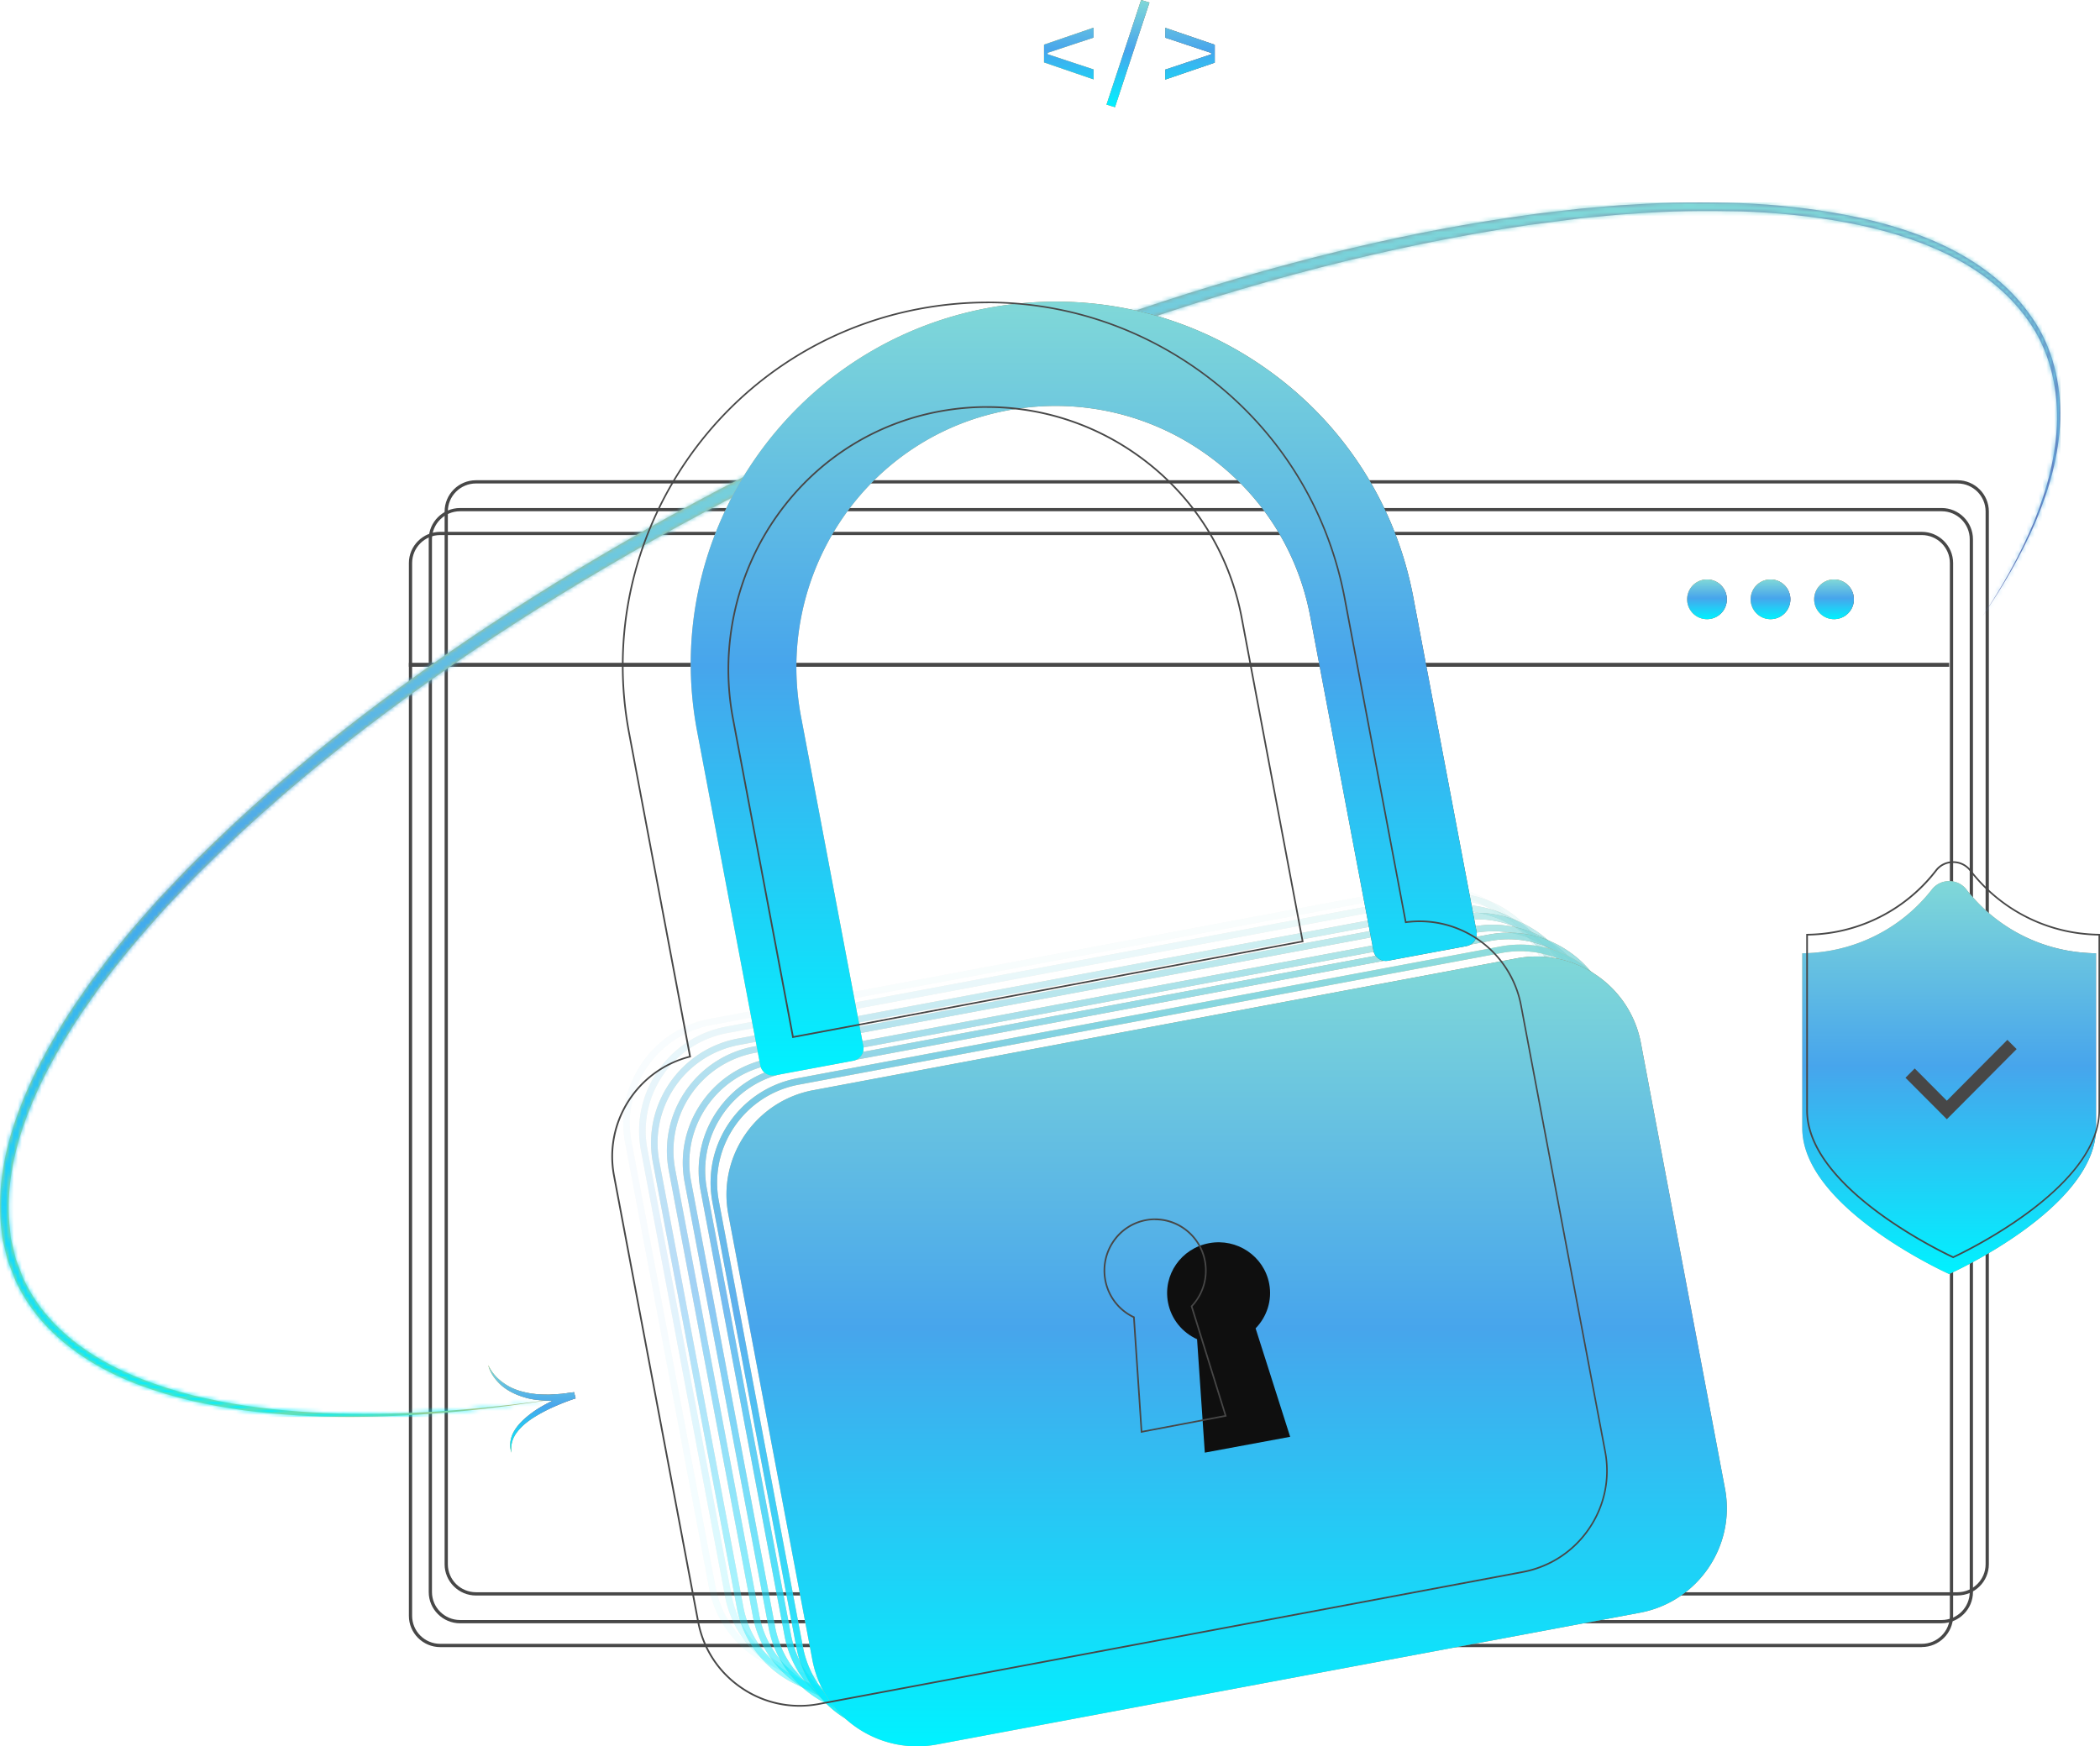
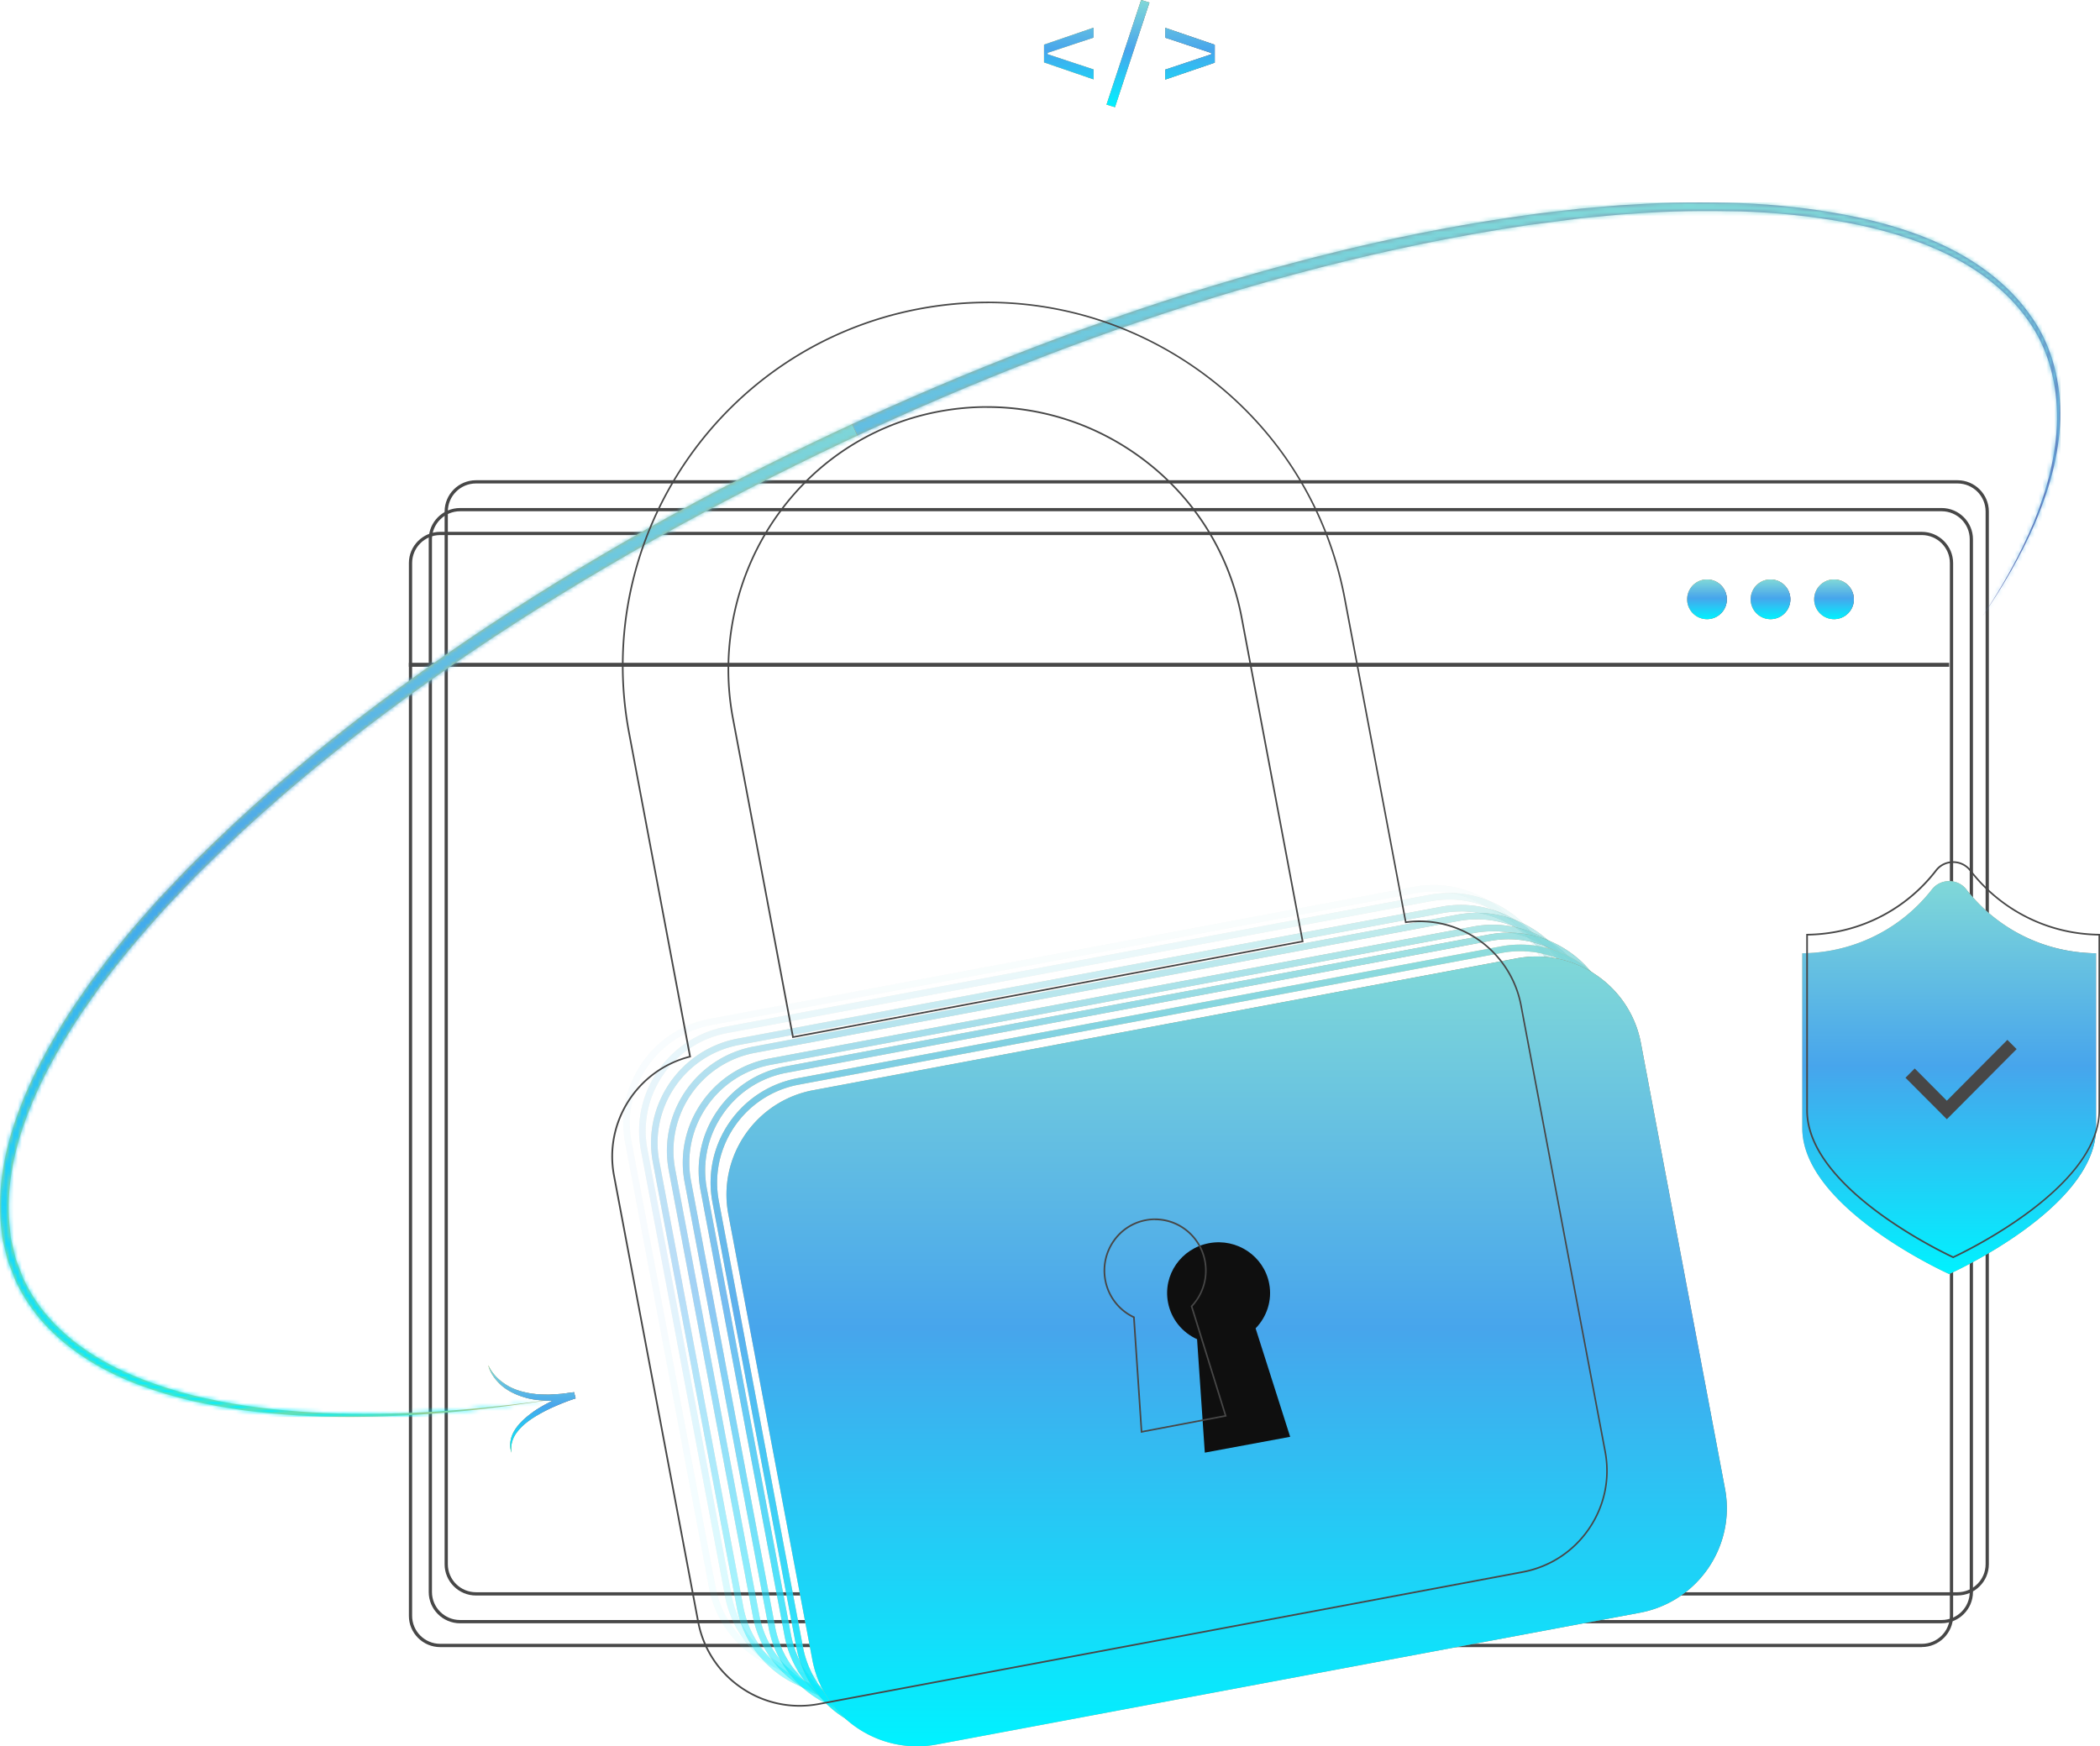
<svg xmlns="http://www.w3.org/2000/svg" width="529" height="440" fill="none">
  <g fill="#474747">
    <path d="M493.105 402h-373.21c-4.349 0-7.895-3.534-7.895-7.867V128.867c0-4.333 3.546-7.867 7.895-7.867h373.21c4.349 0 7.895 3.534 7.895 7.867v265.252c0 4.347-3.546 7.867-7.895 7.867V402zm-373.21-280.187c-3.898 0-7.079 3.156-7.079 7.054v265.252c0 3.884 3.166 7.054 7.079 7.054h373.21c3.898 0 7.079-3.17 7.079-7.054V128.867c0-3.884-3.166-7.054-7.079-7.054h-373.21z" />
    <path d="M489.105 409h-373.21c-4.349 0-7.895-3.534-7.895-7.867V135.867c0-4.333 3.546-7.867 7.895-7.867h373.21c4.349 0 7.895 3.534 7.895 7.867v265.252c0 4.333-3.546 7.867-7.895 7.867V409zm-373.21-280.187c-3.898 0-7.079 3.156-7.079 7.054v265.252c0 3.884 3.166 7.054 7.079 7.054h373.21c3.898 0 7.079-3.156 7.079-7.054V135.867c0-3.884-3.166-7.054-7.079-7.054h-373.21z" />
    <path d="M484.091 415H110.895c-4.349 0-7.895-3.534-7.895-7.867V141.867c0-4.333 3.546-7.867 7.895-7.867h373.21c4.349 0 7.895 3.534 7.895 7.867v265.252c0 4.333-3.546 7.867-7.895 7.867l-.014.014zM110.895 134.813c-3.898 0-7.079 3.156-7.079 7.054v265.252c0 3.884 3.166 7.054 7.079 7.054h373.21c3.898 0 7.079-3.156 7.079-7.054V141.867c0-3.884-3.166-7.054-7.079-7.054h-373.21z" />
    <path d="M491 167H103v1h388v-1z" />
  </g>
  <use href="#n" fill="url(#B)" />
  <use href="#n" fill="url(#C)" />
  <use href="#n" fill="url(#D)" />
  <use href="#n" x="-16" fill="url(#B)" />
  <use href="#n" x="-16" fill="url(#C)" />
  <use href="#n" x="-16" fill="url(#D)" />
  <use href="#n" x="-32" fill="url(#B)" />
  <use href="#n" x="-32" fill="url(#C)" />
  <use href="#n" x="-32" fill="url(#D)" />
  <path d="M142.035 352.143c-17.719 2.934-35.649 4.801-53.649 4.857-8.993 0-18-.477-26.937-1.656-4.468-.604-8.909-1.418-13.307-2.415-4.398-1.053-8.74-2.33-12.984-3.916-8.459-3.172-16.567-7.791-22.974-14.36-3.19-3.285-5.902-7.061-7.911-11.187-.534-1.025-.871-2.12-1.307-3.187-.379-1.081-.927-2.119-1.166-3.242l-.815-3.341c-.126-.562-.309-1.109-.379-1.685l-.197-1.712c-1.18-9.124.295-18.361 3.119-26.979 2.838-8.647 6.97-16.774 11.677-24.495 2.304-3.902 4.932-7.58 7.504-11.3 2.712-3.607 5.396-7.257 8.305-10.696 2.796-3.551 5.888-6.836 8.853-10.247l4.651-4.913c1.546-1.642 3.105-3.27 4.721-4.843 12.773-12.731 26.403-24.55 40.693-35.527 28.552-21.968 59.227-41.044 91.054-57.861 31.897-16.69 64.932-31.176 98.923-43.079 16.988-5.938 34.229-11.201 51.681-15.651 17.452-4.464 35.129-8.043 52.975-10.5 4.454-.674 8.951-1.067 13.419-1.628 4.497-.351 8.979-.87 13.475-1.053 8.993-.618 18.029-.632 27.036-.351 9.021.365 18.014 1.334 26.894 3.046 8.853 1.741 17.635 4.295 25.757 8.366 8.08 4.057 15.527 9.798 20.656 17.35 5.283 7.482 7.419 16.802 7.18 25.786-.295 9.068-2.852 17.856-6.351 26.123-3.597 8.24-8.136 16.031-13.223 23.428 4.974-7.468 9.401-15.314 12.857-23.582 3.373-8.282 5.762-17.055 5.916-25.983.098-8.857-2.136-17.897-7.377-25.084-5.101-7.257-12.407-12.732-20.375-16.592-7.995-3.888-16.637-6.359-25.391-7.987-8.768-1.614-17.677-2.513-26.614-2.793-8.936-.197-17.887-.126-26.81.576-4.468.225-8.909.786-13.377 1.165l-13.321 1.727c-35.438 5.278-70.216 14.556-104.01 26.46-33.794 11.932-66.674 26.474-98.375 43.164-31.714 16.648-62.304 35.57-90.759 57.327-14.234 10.865-27.808 22.572-40.497 35.163-1.616 1.544-3.162 3.158-4.693 4.786l-4.609 4.857c-2.951 3.355-6 6.626-8.796 10.093-2.909 3.383-5.578 6.962-8.29 10.499-2.557 3.636-5.185 7.258-7.475 11.062-4.693 7.551-8.81 15.496-11.635 23.891-2.824 8.366-4.314 17.265-3.246 25.996l.169 1.642c.056.548.239 1.067.337 1.601l.759 3.2c.211 1.081.731 2.064 1.082 3.088.407 1.011.731 2.078 1.222 3.046 1.883 3.959 4.44 7.58 7.475 10.753 6.098 6.372 13.953 10.92 22.23 14.149 4.145 1.628 8.403 2.948 12.731 4.057 4.342 1.052 8.726 1.923 13.152 2.596 8.852 1.306 17.817 1.924 26.782 2.05 17.944.21 35.888-1.39 53.635-4.057h-.07z" fill="url(#E)" />
  <mask id="A" maskUnits="userSpaceOnUse" x="0" y="51" width="519" height="306">
    <path d="M142.035 352.143c-17.719 2.934-35.649 4.801-53.649 4.857-8.993 0-18-.477-26.937-1.656-4.468-.604-8.909-1.418-13.307-2.415-4.398-1.053-8.74-2.33-12.984-3.916-8.459-3.172-16.567-7.791-22.974-14.36-3.19-3.285-5.902-7.061-7.911-11.187-.534-1.025-.871-2.12-1.307-3.187-.379-1.081-.927-2.119-1.166-3.242l-.815-3.341c-.126-.562-.309-1.109-.379-1.685l-.197-1.712c-1.18-9.124.295-18.361 3.119-26.979 2.838-8.647 6.97-16.774 11.677-24.495 2.304-3.902 4.932-7.58 7.504-11.3 2.712-3.607 5.396-7.257 8.305-10.696 2.796-3.551 5.888-6.836 8.853-10.247l4.651-4.913c1.546-1.642 3.105-3.27 4.721-4.843 12.773-12.731 26.403-24.55 40.693-35.527 28.552-21.968 59.227-41.044 91.054-57.861 31.897-16.69 64.932-31.176 98.923-43.079 16.988-5.938 34.229-11.201 51.681-15.651 17.452-4.464 35.129-8.043 52.975-10.5 4.454-.674 8.951-1.067 13.419-1.628 4.497-.351 8.979-.87 13.475-1.053 8.993-.618 18.029-.632 27.036-.351 9.021.365 18.014 1.334 26.894 3.046 8.853 1.741 17.635 4.295 25.757 8.366 8.08 4.057 15.527 9.798 20.656 17.35 5.283 7.482 7.419 16.802 7.18 25.786-.295 9.068-2.852 17.856-6.351 26.123-3.597 8.24-8.136 16.031-13.223 23.428 4.974-7.468 9.401-15.314 12.857-23.582 3.373-8.282 5.762-17.055 5.916-25.983.098-8.857-2.136-17.897-7.377-25.084-5.101-7.257-12.407-12.732-20.375-16.592-7.995-3.888-16.637-6.359-25.391-7.987-8.768-1.614-17.677-2.513-26.614-2.793-8.936-.197-17.887-.126-26.81.576-4.468.225-8.909.786-13.377 1.165l-13.321 1.727c-35.438 5.278-70.216 14.556-104.01 26.46-33.794 11.932-66.674 26.474-98.375 43.164-31.714 16.648-62.304 35.57-90.759 57.327-14.234 10.865-27.808 22.572-40.497 35.163-1.616 1.544-3.162 3.158-4.693 4.786l-4.609 4.857c-2.951 3.355-6 6.626-8.796 10.093-2.909 3.383-5.578 6.962-8.29 10.499-2.557 3.636-5.185 7.258-7.475 11.062-4.693 7.551-8.81 15.496-11.635 23.891-2.824 8.366-4.314 17.265-3.246 25.996l.169 1.642c.056.548.239 1.067.337 1.601l.759 3.2c.211 1.081.731 2.064 1.082 3.088.407 1.011.731 2.078 1.222 3.046 1.883 3.959 4.44 7.58 7.475 10.753 6.098 6.372 13.953 10.92 22.23 14.149 4.145 1.628 8.403 2.948 12.731 4.057 4.342 1.052 8.726 1.923 13.152 2.596 8.852 1.306 17.817 1.924 26.782 2.05 17.944.21 35.888-1.39 53.635-4.057h-.07z" fill="#fff" />
  </mask>
  <g mask="url(#A)">
    <path d="M519 92l-19-41h19v41z" fill="url(#F)" />
    <use href="#o" fill="url(#G)" />
    <use href="#o" fill="url(#H)" />
    <use href="#o" fill="url(#I)" />
    <use href="#p" fill="url(#J)" />
    <use href="#p" fill="url(#K)" />
    <use href="#p" fill="url(#L)" />
    <path d="M-1 314l20 43H-1v-43z" fill="url(#M)" />
  </g>
  <use href="#q" fill="url(#N)" />
  <use href="#q" fill="url(#O)" />
  <use href="#q" fill="url(#P)" />
  <use href="#r" fill="url(#Q)" />
  <use href="#r" fill="url(#R)" />
  <use href="#r" fill="url(#S)" />
  <use href="#s" fill="url(#T)" />
  <use href="#s" fill="url(#U)" />
  <path d="M492.021 317l-.084-.042c-.367-.17-36.937-16.938-36.937-37.173v-44.489h.197a42.84 42.84 0 0 0 7.365-.736c9.928-1.896 18.785-7.343 24.967-15.367 1.07-1.401 2.704-2.193 4.478-2.193s3.408.807 4.478 2.193c6.182 8.009 15.039 13.471 24.953 15.367a42.98 42.98 0 0 0 7.365.736H529v44.489c0 20.235-36.556 37.017-36.923 37.173l-.084.042h.028zm-36.599-81.293v44.078c0 19.499 34.628 35.842 36.599 36.762 1.972-.92 36.599-17.263 36.599-36.762v-44.078a43.18 43.18 0 0 1-7.238-.736c-10.012-1.91-18.968-7.429-25.207-15.509a5.24 5.24 0 0 0-4.154-2.037 5.18 5.18 0 0 0-4.154 2.037 41.65 41.65 0 0 1-25.221 15.509 42.7 42.7 0 0 1-7.224.736zM490.419 282L480 271.549l2.331-2.342 8.088 8.124L505.669 262l2.331 2.327L490.419 282z" fill="#474747" />
  <g opacity=".05">
    <use href="#t" fill="url(#V)" />
    <use href="#t" fill="url(#W)" />
  </g>
  <g opacity=".15">
    <use href="#u" fill="url(#X)" />
    <use href="#u" fill="url(#Y)" />
  </g>
  <g opacity=".38">
    <use href="#v" fill="url(#Z)" />
    <use href="#v" fill="url(#a)" />
  </g>
  <g opacity=".5">
    <use href="#w" fill="url(#b)" />
    <use href="#w" fill="url(#c)" />
  </g>
  <g opacity=".62">
    <use href="#x" fill="url(#d)" />
    <use href="#x" fill="url(#e)" />
  </g>
  <g opacity=".75">
    <use href="#y" fill="url(#f)" />
    <use href="#y" fill="url(#g)" />
  </g>
  <g opacity=".88">
    <use href="#z" fill="url(#h)" />
    <use href="#z" fill="url(#i)" />
  </g>
  <path d="M231.003 440c-12.659 0-23.953-8.974-26.372-21.819l-21.168-112.265c-2.728-14.5 6.878-28.522 21.421-31.242l177.134-33.206c7.047-1.318 14.192.168 20.099 4.207a26.63 26.63 0 0 1 11.238 17.149l21.182 112.265c2.728 14.5-6.878 28.522-21.421 31.243l-177.134 33.205c-1.674.309-3.334.463-4.965.463h-.014zm156.022-197.354c-1.561 0-3.136.14-4.711.435L205.18 276.286c-13.658 2.566-22.673 15.719-20.099 29.321l21.167 112.265c2.574 13.616 15.767 22.591 29.41 20.039l177.134-33.206c13.657-2.552 22.673-15.719 20.099-29.321l-21.182-112.265c-1.237-6.591-4.993-12.312-10.548-16.098-4.234-2.889-9.143-4.389-14.164-4.389l.028.014z" fill="url(#j)" />
  <path d="M231.003 440c-12.659 0-23.953-8.974-26.372-21.819l-21.168-112.265c-2.728-14.5 6.878-28.522 21.421-31.242l177.134-33.206c7.047-1.318 14.192.168 20.099 4.207a26.63 26.63 0 0 1 11.238 17.149l21.182 112.265c2.728 14.5-6.878 28.522-21.421 31.243l-177.134 33.205c-1.674.309-3.334.463-4.965.463h-.014z" fill="url(#k)" />
  <path d="M316.297 334.705L325 362.013 303.496 366l-1.95-28.577c-3.688-1.672-6.514-5.018-7.319-9.256-1.328-6.955 3.306-13.633 10.342-14.943 7.051-1.31 13.819 3.262 15.147 10.204.805 4.224-.608 8.364-3.419 11.249v.028z" fill="#0f0f0f" />
  <path d="M287.362 361v-.225l-1.922-28.753c-3.759-1.789-6.447-5.311-7.213-9.453-.64-3.452.084-6.945 2.033-9.847s4.916-4.846 8.313-5.495c7.046-1.338 13.841 3.367 15.164 10.482a13.31 13.31 0 0 1-3.342 11.467l8.605 27.71-.223.043L287.362 361zm3.62-53.589c-.766 0-1.546.07-2.325.225-3.3.634-6.155 2.522-8.049 5.325s-2.59 6.185-1.977 9.537c.752 4.044 3.398 7.481 7.102 9.2l.111.056v.127l1.908 28.64 20.747-3.944-8.55-27.5.084-.084a12.86 12.86 0 0 0 3.314-11.186c-1.128-6.1-6.433-10.368-12.351-10.368l-.014-.028z" fill="#474747" />
  <use href="#AA" fill="url(#l)" />
  <use href="#AA" fill="url(#m)" />
  <path d="M201.389 430a26 26 0 0 1-14.753-4.578c-5.786-3.946-9.686-9.901-10.981-16.782l-21.2-112.417c-2.548-13.496 5.856-26.697 19.131-30.151l-15.33-81.395c-9.362-49.686 23.551-97.714 73.357-107.067 24.115-4.536 48.567.59 68.853 14.409 20.257 13.819 33.927 34.688 38.474 58.758l15.33 81.353c13.754-1.741 26.494 7.513 29.07 21.135l21.201 112.445c1.295 6.868-.169 13.833-4.125 19.605a26.12 26.12 0 0 1-16.823 10.968l-177.291 33.255c-1.633.308-3.28.463-4.899.463h-.014zm47.399-353.598c-5.674 0-11.403.534-17.104 1.601-49.581 9.311-82.339 57.129-73.02 106.589l15.415 81.775-.183.042c-13.177 3.328-21.525 16.388-19.019 29.73l21.201 112.417c1.281 6.769 5.11 12.639 10.811 16.515a25.74 25.74 0 0 0 19.357 4.058l177.291-33.254c6.785-1.278 12.656-5.098 16.555-10.786s5.335-12.54 4.068-19.295l-21.2-112.445a25.82 25.82 0 0 0-28.803-20.785l-.197.028-.042-.196-15.373-81.55c-4.518-23.972-18.131-44.742-38.29-58.505-15.401-10.49-33.223-15.953-51.439-15.953l-.028.014zm-49.201 185.134l-.042-.197-15.119-80.286c-3.379-17.947.746-36.723 11.346-51.511 10.431-14.563 25.888-23.986 43.499-26.528 16.274-2.345 32.716 1.475 46.301 10.744 14.458 9.858 24.199 24.73 27.423 41.877l15.387 81.718-.198.042-128.583 24.141h-.014zm49.06-158.788c-3.097 0-6.208.224-9.319.674-17.499 2.527-32.857 11.894-43.218 26.359-10.53 14.689-14.641 33.353-11.276 51.188l15.091 80.089 127.978-24.028-15.316-81.311c-3.21-17.035-12.881-31.808-27.24-41.61-10.91-7.443-23.664-11.347-36.686-11.347l-.014-.014z" fill="#474747" />
  <defs>
    <linearGradient id="B" x1="457" y1="151" x2="467" y2="151" href="#AB">
      <stop stop-color="#d5da63" />
      <stop offset="1" stop-color="#636eb4" />
    </linearGradient>
    <linearGradient id="C" x1="457" y1="150.999" x2="467" y2="150.999" href="#AB">
      <stop stop-color="#d0bd8a" />
      <stop offset="1" stop-color="#8a7456" />
    </linearGradient>
    <linearGradient id="D" x1="462" y1="146" x2="462" y2="156" href="#AB">
      <stop stop-color="#80d8d8" />
      <stop offset=".471" stop-color="#47a5ec" />
      <stop offset="1" stop-color="#00f2ff" />
    </linearGradient>
    <linearGradient id="E" x1=".002" y1="204.011" x2="518.982" y2="204.011" href="#AB">
      <stop stop-color="#d5da63" />
      <stop offset="1" stop-color="#636eb4" />
    </linearGradient>
    <linearGradient id="F" x1="500" y1="71.5" x2="519" y2="71.5" href="#AB">
      <stop stop-color="#d5da63" />
      <stop offset="1" stop-color="#636eb4" />
    </linearGradient>
    <linearGradient id="G" x1="213" y1="167.493" x2="519" y2="167.493" href="#AB">
      <stop stop-color="#d5da63" />
      <stop offset="1" stop-color="#636eb4" />
    </linearGradient>
    <linearGradient id="H" x1="213" y1="167.488" x2="519" y2="167.488" href="#AB">
      <stop stop-color="#d0bd8a" />
      <stop offset="1" stop-color="#8a7456" />
    </linearGradient>
    <linearGradient id="I" x1="366" y1="51" x2="366" y2="284" href="#AB">
      <stop stop-color="#80d8d8" />
      <stop offset=".471" stop-color="#47a5ec" />
      <stop offset="1" stop-color="#00f2ff" />
    </linearGradient>
    <linearGradient id="J" x1="-1" y1="230" x2="297" y2="230" href="#AB">
      <stop stop-color="#d5da63" />
      <stop offset="1" stop-color="#636eb4" />
    </linearGradient>
    <linearGradient id="K" x1="-1" y1="229.986" x2="297" y2="229.986" href="#AB">
      <stop stop-color="#d0bd8a" />
      <stop offset="1" stop-color="#8a7456" />
    </linearGradient>
    <linearGradient id="L" x1="148" y1="103" x2="148" y2="357" href="#AB">
      <stop stop-color="#80d8d8" />
      <stop offset=".471" stop-color="#47a5ec" />
      <stop offset="1" stop-color="#00f2ff" />
    </linearGradient>
    <linearGradient id="M" x1="-1" y1="335.5" x2="19" y2="335.5" href="#AB">
      <stop stop-color="#d5da63" />
      <stop offset="1" stop-color="#636eb4" />
    </linearGradient>
    <linearGradient id="N" x1="123.014" y1="354.993" x2="145.014" y2="354.993" href="#AB">
      <stop stop-color="#d5da63" />
      <stop offset="1" stop-color="#636eb4" />
    </linearGradient>
    <linearGradient id="O" x1="123" y1="354.999" x2="145" y2="354.999" href="#AB">
      <stop stop-color="#d0bd8a" />
      <stop offset="1" stop-color="#8a7456" />
    </linearGradient>
    <linearGradient id="P" x1="134" y1="344" x2="134" y2="366" href="#AB">
      <stop stop-color="#80d8d8" />
      <stop offset=".471" stop-color="#47a5ec" />
      <stop offset="1" stop-color="#00f2ff" />
    </linearGradient>
    <linearGradient id="Q" x1="263" y1="13.507" x2="305.986" y2="13.507" href="#AB">
      <stop stop-color="#d5da63" />
      <stop offset="1" stop-color="#636eb4" />
    </linearGradient>
    <linearGradient id="R" x1="263" y1="13.499" x2="306" y2="13.499" href="#AB">
      <stop stop-color="#d0bd8a" />
      <stop offset="1" stop-color="#8a7456" />
    </linearGradient>
    <linearGradient id="S" x1="284.5" y1="0" x2="284.5" y2="27" href="#AB">
      <stop stop-color="#80d8d8" />
      <stop offset=".471" stop-color="#47a5ec" />
      <stop offset="1" stop-color="#00f2ff" />
    </linearGradient>
    <linearGradient id="T" x1="454" y1="271.495" x2="528" y2="271.495" href="#AB">
      <stop stop-color="#d0bd8a" />
      <stop offset="1" stop-color="#8a7456" />
    </linearGradient>
    <linearGradient id="U" x1="491" y1="222" x2="491" y2="321" href="#AB">
      <stop stop-color="#80d8d8" />
      <stop offset=".471" stop-color="#47a5ec" />
      <stop offset="1" stop-color="#00f2ff" />
    </linearGradient>
    <linearGradient id="V" x1="157.457" y1="277.071" x2="408.401" y2="368.426" href="#AB">
      <stop stop-color="#d0bd8a" />
      <stop offset="1" stop-color="#8a7456" />
    </linearGradient>
    <linearGradient id="W" x1="283" y1="223" x2="283" y2="422" href="#AB">
      <stop stop-color="#80d8d8" />
      <stop offset=".471" stop-color="#47a5ec" />
      <stop offset="1" stop-color="#00f2ff" />
    </linearGradient>
    <linearGradient id="X" x1="158.885" y1="288.894" x2="415.029" y2="360.507" href="#AB">
      <stop stop-color="#d0bd8a" />
      <stop offset="1" stop-color="#8a7456" />
    </linearGradient>
    <linearGradient id="Y" x1="287" y1="225" x2="287" y2="424" href="#AB">
      <stop stop-color="#80d8d8" />
      <stop offset=".471" stop-color="#47a5ec" />
      <stop offset="1" stop-color="#00f2ff" />
    </linearGradient>
    <linearGradient id="Z" x1="160.697" y1="301.964" x2="419.252" y2="353.327" href="#AB">
      <stop stop-color="#d0bd8a" />
      <stop offset="1" stop-color="#806c61" />
    </linearGradient>
    <linearGradient id="a" x1="290" y1="228" x2="290" y2="427" href="#AB">
      <stop stop-color="#80d8d8" />
      <stop offset=".471" stop-color="#47a5ec" />
      <stop offset="1" stop-color="#00f2ff" />
    </linearGradient>
    <linearGradient id="b" x1="164.908" y1="314.068" x2="423.065" y2="345.098" href="#AB">
      <stop stop-color="#d0bd8a" />
      <stop offset="1" stop-color="#806c61" />
    </linearGradient>
    <linearGradient id="c" x1="294" y1="230" x2="294" y2="429" href="#AB">
      <stop stop-color="#80d8d8" />
      <stop offset=".471" stop-color="#47a5ec" />
      <stop offset="1" stop-color="#00f2ff" />
    </linearGradient>
    <linearGradient id="d" x1="170.494" y1="327.022" x2="425.483" y2="338.025" href="#AB">
      <stop stop-color="#d0bd8a" />
      <stop offset="1" stop-color="#8a7456" />
    </linearGradient>
    <linearGradient id="e" x1="298" y1="233" x2="298" y2="432" href="#AB">
      <stop stop-color="#80d8d8" />
      <stop offset=".471" stop-color="#47a5ec" />
      <stop offset="1" stop-color="#00f2ff" />
    </linearGradient>
    <linearGradient id="f" x1="177.445" y1="338.637" x2="426.541" y2="330.31" href="#AB">
      <stop stop-color="#d0bd8a" />
      <stop offset="1" stop-color="#8a7456" />
    </linearGradient>
    <linearGradient id="g" x1="302" y1="235" x2="302" y2="434" href="#AB">
      <stop stop-color="#80d8d8" />
      <stop offset=".471" stop-color="#47a5ec" />
      <stop offset="1" stop-color="#00f2ff" />
    </linearGradient>
    <linearGradient id="h" x1="184.665" y1="350.711" x2="425.33" y2="324.15" href="#AB">
      <stop stop-color="#d0bd8a" />
    </linearGradient>
    <linearGradient id="i" x1="305" y1="238" x2="305" y2="437" href="#AB">
      <stop stop-color="#80d8d8" />
      <stop offset=".471" stop-color="#47a5ec" />
      <stop offset="1" stop-color="#00f2ff" />
    </linearGradient>
    <linearGradient id="j" x1="194.048" y1="362.044" x2="423.9" y2="318.691" href="#AB">
      <stop stop-color="#d0bd8a" />
      <stop offset="1" stop-color="#91754d" />
    </linearGradient>
    <linearGradient id="k" x1="309" y1="241" x2="309" y2="440" href="#AB">
      <stop stop-color="#80d8d8" />
      <stop offset=".471" stop-color="#47a5ec" />
      <stop offset="1" stop-color="#00f2ff" />
    </linearGradient>
    <linearGradient id="l" x1="174.722" y1="181.957" x2="354.717" y2="147.918" href="#AB">
      <stop stop-color="#d0bd8a" />
      <stop offset="1" stop-color="#634d2e" />
    </linearGradient>
    <linearGradient id="m" x1="273" y1="76" x2="273" y2="271" href="#AB">
      <stop stop-color="#80d8d8" />
      <stop offset=".471" stop-color="#47a5ec" />
      <stop offset="1" stop-color="#00f2ff" />
    </linearGradient>
    <path id="n" d="M462 156a5 5 0 1 0 0-10 5 5 0 1 0 0 10z" />
    <path id="o" d="M519 180.908L296.913 284 213 103.227 325.51 51h174.448L519 92.029v88.879z" />
    <path id="p" d="M297 283.949L139.332 357H18.911L-1 314.189V202.091L212.854 103 297 283.949z" />
    <path id="q" d="M123.014 344c.865 1.862 2.27 3.393 3.929 4.524 1.631 1.173 3.561 1.904 5.518 2.317 1.972.456 4.014.552 6.043.538l3.049-.193 3.05-.414.397 1.559c-1.801.566-3.617 1.297-5.376 2.069a40.12 40.12 0 0 0-5.078 2.676c-1.603 1.021-3.12 2.207-4.241 3.683-1.163 1.448-1.773 3.324-1.433 5.241-.709-1.821-.269-3.972.78-5.655 1.064-1.71 2.596-3.062 4.171-4.248 1.588-1.2 3.347-2.166 5.12-3.049 1.787-.869 3.617-1.6 5.546-2.248l.398 1.559-3.164.413-3.205.166c-2.142-.097-4.312-.207-6.383-.869-2.071-.593-4.071-1.531-5.717-2.91C124.83 347.752 123.496 346 123 344h.014z" />
    <path id="r" d="M263 15.754v-4.507l12.476-4.268v2.485l-11.571 3.847v.351l11.571 3.847v2.485L263 15.725v.028zM287.456 0l2.094.646L280.865 27l-2.122-.646L287.456 0zm6.068 20.022v-2.485l11.571-3.847v-.351l-11.571-3.847V7.006L306 11.275v4.507l-12.476 4.268v-.028z" />
-     <path id="s" d="M528 240.185v44.031C528 304.451 491.007 321 491.007 321S454 304.437 454 284.216v-44.031c2.449-.029 4.941-.268 7.433-.732 10.419-1.97 19.197-7.627 25.228-15.353 2.194-2.8 6.498-2.8 8.678 0a41.69 41.69 0 0 0 25.214 15.353 43.59 43.59 0 0 0 7.433.732H528z" />
+     <path id="s" d="M528 240.185v44.031C528 304.451 491.007 321 491.007 321S454 304.437 454 284.216v-44.031c2.449-.029 4.941-.268 7.433-.732 10.419-1.97 19.197-7.627 25.228-15.353 2.194-2.8 6.498-2.8 8.678 0a41.69 41.69 0 0 0 25.214 15.353 43.59 43.59 0 0 0 7.433.732z" />
    <path id="t" d="M205.007 422c-12.658 0-23.939-8.974-26.372-21.819l-21.168-112.265c-2.743-14.5 6.878-28.522 21.421-31.242l177.137-33.206c7.047-1.318 14.192.168 20.099 4.207a26.63 26.63 0 0 1 11.239 17.149l21.168 112.265c1.322 7.026-.169 14.149-4.22 20.039-4.051 5.903-10.155 9.872-17.202 11.204l-177.137 33.205a27.33 27.33 0 0 1-4.965.463zm156.025-197.354c-1.561 0-3.136.14-4.711.435l-177.137 33.205c-13.658 2.566-22.673 15.719-20.099 29.321l21.168 112.265a24.94 24.94 0 0 0 10.549 16.098c5.555 3.786 12.25 5.189 18.875 3.941l177.137-33.206a25.03 25.03 0 0 0 16.147-10.517 24.85 24.85 0 0 0 3.952-18.818l-21.168-112.265c-1.238-6.591-4.993-12.312-10.549-16.098-4.233-2.889-9.142-4.389-14.164-4.389v.028z" />
    <path id="u" d="M208.967 424c-5.345 0-10.577-1.599-15.092-4.67a26.63 26.63 0 0 1-11.238-17.149l-21.168-112.265a26.48 26.48 0 0 1 4.22-20.038c4.051-5.904 10.155-9.872 17.201-11.204l177.136-33.206c7.046-1.318 14.191.168 20.099 4.207a26.63 26.63 0 0 1 11.238 17.149l21.168 112.265c1.322 7.026-.169 14.149-4.22 20.039-4.051 5.903-10.155 9.872-17.201 11.204l-177.136 33.205c-1.673.309-3.347.463-5.021.463h.014zm156.08-197.354c-1.561 0-3.137.14-4.712.435L183.2 260.286a25.03 25.03 0 0 0-16.147 10.517 24.85 24.85 0 0 0-3.952 18.818l21.168 112.265c1.238 6.591 4.993 12.312 10.549 16.098s12.25 5.189 18.875 3.941l177.135-33.206a25.03 25.03 0 0 0 16.147-10.517c3.798-5.539 5.204-12.214 3.952-18.818l-21.168-112.265c-1.237-6.591-4.993-12.312-10.548-16.098-4.234-2.889-9.143-4.389-14.164-4.389v.014z" />
    <path id="v" d="M212.007 427c-12.644 0-23.953-8.975-26.372-21.82l-21.168-112.268c-2.743-14.5 6.878-28.523 21.421-31.244l177.137-33.206c14.544-2.721 28.609 6.857 31.338 21.357l21.168 112.268a26.48 26.48 0 0 1-4.22 20.039c-4.051 5.904-10.155 9.872-17.202 11.205l-177.137 33.206a27.33 27.33 0 0 1-4.965.463zM367.99 229.64a25.34 25.34 0 0 0-4.669.435l-177.137 33.206c-13.658 2.566-22.673 15.72-20.099 29.322l21.168 112.269c2.574 13.616 15.767 22.605 29.41 20.039L393.8 391.704a25.03 25.03 0 0 0 16.147-10.517 24.85 24.85 0 0 0 3.952-18.819l-21.168-112.269c-2.279-12.045-12.87-20.473-24.755-20.473l.014.014z" />
    <path id="w" d="M215.966 429c-5.345 0-10.577-1.599-15.092-4.67a26.63 26.63 0 0 1-11.239-17.149l-21.168-112.265c-2.743-14.5 6.878-28.522 21.422-31.243l177.138-33.205c7.047-1.318 14.192.168 20.099 4.207a26.63 26.63 0 0 1 11.239 17.149l21.168 112.265c2.743 14.5-6.878 28.522-21.422 31.243l-177.138 33.205a27.61 27.61 0 0 1-5.021.463h.014zm156.068-197.368c-1.561 0-3.136.14-4.712.435l-177.138 33.205c-13.658 2.566-22.673 15.719-20.099 29.321l21.168 112.265c1.238 6.591 4.993 12.312 10.549 16.098s12.251 5.189 18.876 3.941l177.138-33.206c13.658-2.566 22.673-15.719 20.099-29.321l-21.168-112.265c-1.238-6.591-4.993-12.312-10.549-16.098a25.05 25.05 0 0 0-14.164-4.389v.014z" />
    <path id="x" d="M220.009 432c-12.658 0-23.938-8.974-26.372-21.819l-21.168-112.265a26.48 26.48 0 0 1 4.22-20.038c4.051-5.904 10.155-9.872 17.201-11.204l177.136-33.206c7.046-1.318 14.191.168 20.099 4.207a26.63 26.63 0 0 1 11.238 17.149l21.168 112.265c1.322 7.026-.169 14.149-4.22 20.039-4.051 5.903-10.155 9.872-17.201 11.204l-177.136 33.205a27.34 27.34 0 0 1-4.965.463zm156.024-197.354c-1.561 0-3.137.14-4.712.435l-177.135 33.205c-13.657 2.566-22.673 15.719-20.099 29.321l21.168 112.265a24.94 24.94 0 0 0 10.549 16.098c5.555 3.786 12.25 5.189 18.875 3.941l177.135-33.206a25.03 25.03 0 0 0 16.147-10.517 24.85 24.85 0 0 0 3.952-18.818l-21.168-112.265c-1.238-6.591-4.993-12.312-10.549-16.098-4.233-2.889-9.142-4.389-14.163-4.389v.028z" />
    <path id="y" d="M224.008 434c-12.644 0-23.952-8.974-26.371-21.819l-21.168-112.265a26.48 26.48 0 0 1 4.22-20.038c4.05-5.904 10.154-9.872 17.201-11.204l177.129-33.206c7.047-1.318 14.192.168 20.099 4.207a26.63 26.63 0 0 1 11.237 17.149l21.182 112.265c2.728 14.5-6.878 28.522-21.421 31.243l-177.129 33.205c-1.674.309-3.334.463-4.965.463h-.014zm156.018-197.354c-1.561 0-3.136.14-4.711.435l-177.13 33.205a25.03 25.03 0 0 0-16.146 10.517c-3.798 5.539-5.204 12.214-3.952 18.818l21.167 112.265c2.574 13.616 15.752 22.605 29.409 20.039l177.13-33.206c13.657-2.566 22.672-15.719 20.098-29.321L404.71 257.133c-1.238-6.591-4.993-12.312-10.549-16.098-4.233-2.889-9.142-4.389-14.163-4.389h.028z" />
    <path id="z" d="M227.008 437c-12.659 0-23.939-8.975-26.373-21.82l-21.168-112.268c-2.743-14.5 6.878-28.523 21.422-31.244l177.138-33.206c14.544-2.721 28.609 6.857 31.338 21.357l21.168 112.268c2.743 14.5-6.878 28.523-21.422 31.244l-177.138 33.206c-1.674.309-3.334.463-4.965.463zm155.984-197.346a25.36 25.36 0 0 0-4.67.435l-177.138 33.206c-13.658 2.566-22.673 15.72-20.099 29.322l21.168 112.269c1.238 6.59 4.993 12.312 10.549 16.098s12.251 5.189 18.875 3.941l177.139-33.207c13.658-2.566 22.673-15.72 20.099-29.322l-21.168-112.269c-2.278-12.045-12.87-20.473-24.755-20.473z" />
-     <path id="AA" d="M195.231 270.945a3.18 3.18 0 0 1-3.705-2.521l-15.935-84.253c-9.355-49.454 23.5-97.268 73.247-106.57 24.092-4.511 48.508.588 68.753 14.346s33.883 34.534 38.42 58.49l15.934 84.253c.324 1.709-.817 3.362-2.536 3.684l-19.724 3.685a3.18 3.18 0 0 1-3.705-2.522l-15.935-84.253c-3.226-17.063-12.947-31.857-27.36-41.65a65.15 65.15 0 0 0-46.183-10.675c-37.137 5.337-61.652 40.949-54.72 77.612l15.695 83.006c.324 1.709-.817 3.363-2.536 3.685l-19.724 3.684h.014z" />
    <linearGradient id="AB" gradientUnits="userSpaceOnUse" />
  </defs>
</svg>